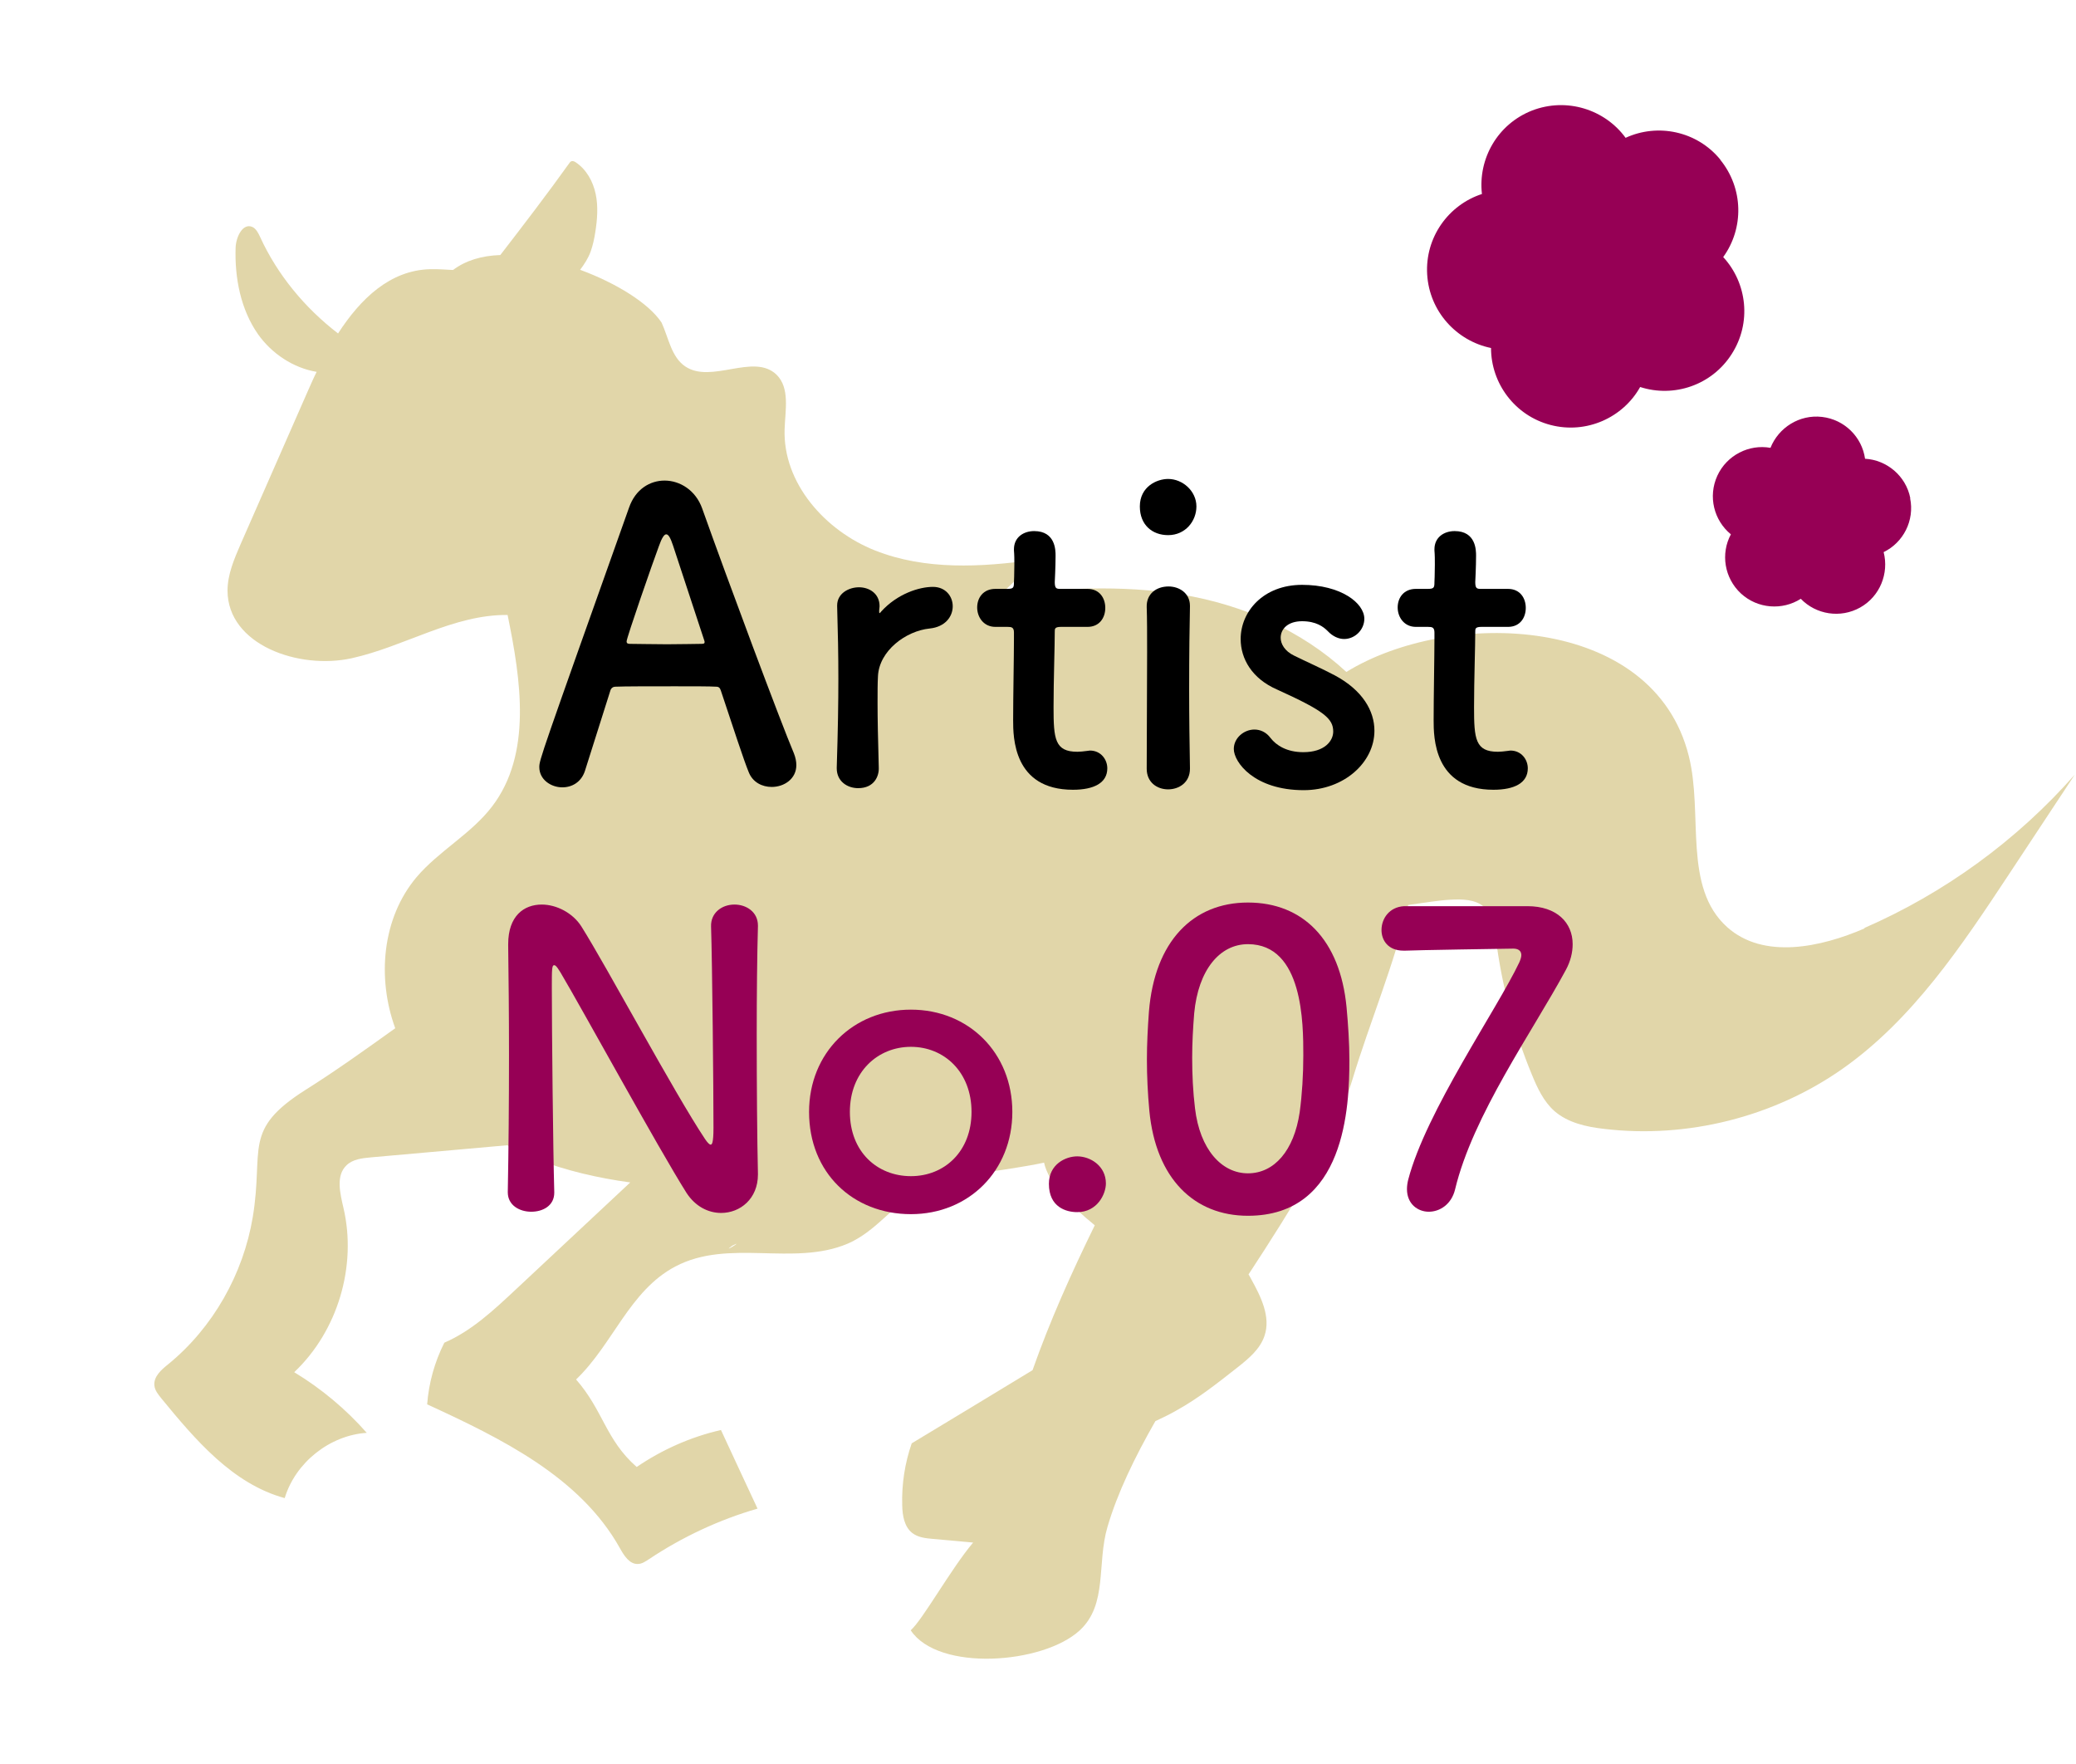
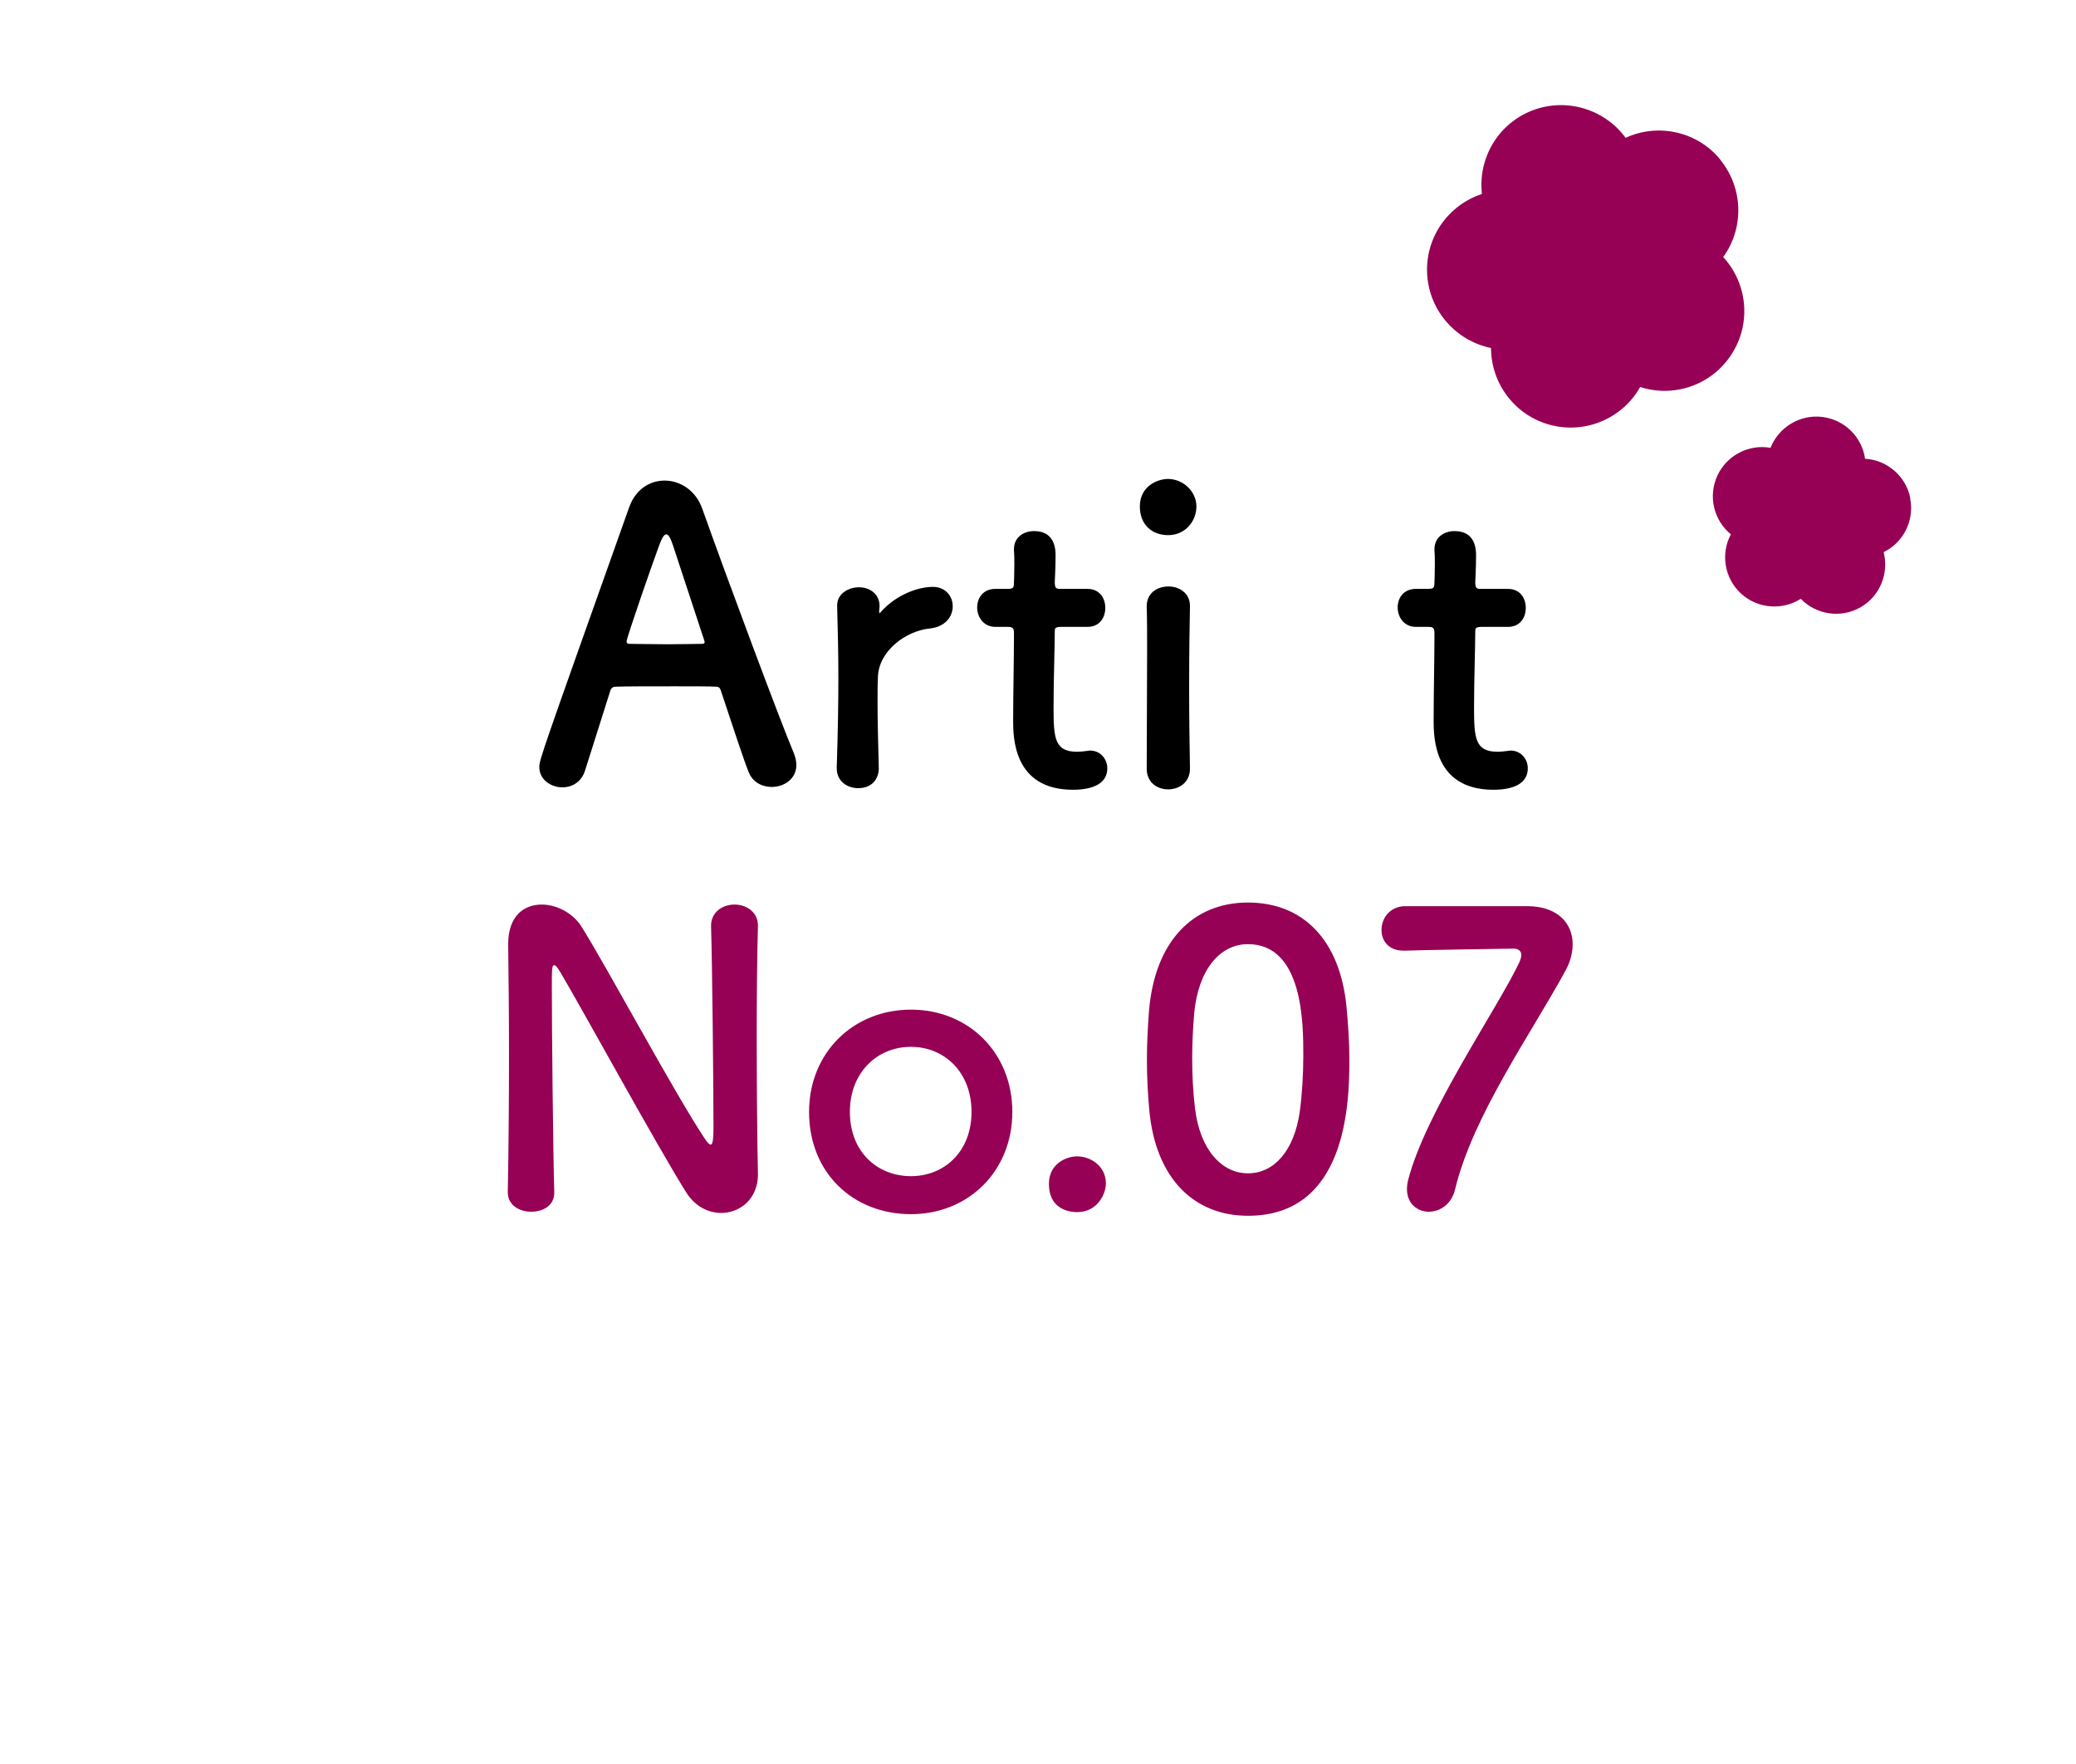
<svg xmlns="http://www.w3.org/2000/svg" id="base" viewBox="0 0 102.74 87.29">
  <defs>
    <style>
      .cls-1 {
        fill: #b5992a;
        opacity: .4;
      }

      .cls-1, .cls-2, .cls-3 {
        stroke-width: 0px;
      }

      .cls-3 {
        fill: #960055;
      }
    </style>
  </defs>
-   <path class="cls-1" d="m92.3,45.93c-2.21.96-5.03,1.55-6.82-.05-2.21-1.98-1.18-5.58-1.9-8.46-1.75-7.05-11.83-7.32-16.95-4.17-2.22-2.06-5.14-3.33-8.15-3.83-2.98-.49-6.02-.32-9.02.05.61-.56,1.19-1.14,1.73-1.77-2.64.37-5.4.52-7.88-.46s-4.57-3.34-4.48-6c.03-.94.27-2.04-.4-2.7-1.13-1.09-3.22.47-4.52-.41-.69-.47-.82-1.41-1.17-2.17-.64-.96-2.24-1.95-4.03-2.61.21-.28.4-.57.52-.9.11-.31.18-.63.23-.96.1-.63.15-1.27.02-1.89-.13-.62-.46-1.22-.99-1.57-.06-.04-.14-.08-.22-.05-.04.02-.08.06-.1.1-1.11,1.55-2.26,3.05-3.41,4.54-.92.03-1.72.27-2.34.74-.38-.02-.75-.05-1.13-.04-1.98.05-3.44,1.45-4.56,3.18-1.64-1.26-3-2.9-3.86-4.78-.09-.19-.19-.4-.38-.49-.48-.21-.81.5-.83,1.02-.05,1.5.25,3.06,1.11,4.29.68.96,1.75,1.67,2.9,1.86-.16.32-.3.65-.44.96-1.11,2.52-2.21,5.04-3.32,7.56-.32.74-.65,1.5-.65,2.31.01,2.68,3.53,3.92,6.15,3.34,2.62-.58,5.03-2.17,7.71-2.14.66,3.21,1.22,6.88-.77,9.48-1.04,1.36-2.64,2.2-3.74,3.5-1.7,2.02-1.96,4.98-1.05,7.47-1.48,1.06-2.96,2.12-4.44,3.05-3.14,1.99-2.05,2.9-2.61,6.29-.47,2.82-1.97,5.48-4.19,7.29-.34.27-.72.61-.68,1.04.02.25.19.45.34.64,1.69,2.06,3.54,4.24,6.11,4.94.53-1.76,2.23-3.11,4.06-3.23-1.03-1.17-2.25-2.19-3.59-3,2.15-2.03,3.11-5.24,2.44-8.12-.17-.73-.39-1.61.15-2.12.31-.3.77-.35,1.2-.39,2.25-.2,4.5-.4,6.75-.6.46.24.92.48,1.4.67,1.51.59,3.09.95,4.69,1.17-1.9,1.78-3.81,3.56-5.71,5.34-1.06.99-2.15,2.01-3.49,2.59-.48.95-.77,1.99-.85,3.05,3.67,1.69,7.57,3.59,9.54,7.12.2.36.47.79.88.78.21,0,.39-.13.56-.24,1.65-1.1,3.47-1.95,5.37-2.5-.6-1.29-1.21-2.59-1.81-3.89-1.49.34-2.91.97-4.17,1.83-1.54-1.35-1.65-2.79-3-4.33,1.83-1.75,2.64-4.39,4.91-5.59,2.65-1.4,5.84.01,8.53-1.13.7-.3,1.29-.8,1.85-1.31.67-.6,1.31-1.22,1.96-1.85,1.74-.19,3.47-.41,5.19-.71.24-.04.48-.09.72-.14.22,1,1.27,2.09,2.51,3.1-1.17,2.39-2.22,4.73-3.08,7.17-1.99,1.21-3.99,2.42-5.98,3.62-.34.98-.5,2.02-.47,3.06.01.5.1,1.06.49,1.37.29.23.68.27,1.04.3.97.08,1.51.14,1.98.18-1.1,1.3-2.5,3.83-3.09,4.34,1.36,2.06,6.54,1.68,8.36.01,1.4-1.29.84-3.3,1.38-5.13.49-1.67,1.34-3.43,2.37-5.23.35-.16.7-.33,1.03-.52,1.09-.6,2.07-1.38,3.05-2.15.54-.43,1.1-.89,1.32-1.55.32-.94-.18-1.94-.66-2.81-.04-.08-.09-.16-.13-.23,2.19-3.34,4.25-6.65,5.15-9.67.85-2.81,2.08-5.72,2.75-8.61.84-.12,1.61-.24,2.08-.26.59-.03,1.25-.03,1.69.37.42.38.5.99.57,1.55.29,2.31.89,4.58,1.78,6.73.27.66.58,1.33,1.12,1.81.67.58,1.58.78,2.46.88,4.11.49,8.4-.59,11.79-2.97,3.47-2.44,5.89-6.07,8.23-9.61,1.09-1.65,2.18-3.3,3.27-4.95-2.87,3.26-6.46,5.87-10.44,7.6Zm-56.06,15.71c.69-.35-.62.45,0,0h0Z" />
  <g>
    <path class="cls-2" d="m38.19,38.94c-.46,0-.94-.22-1.14-.74-.24-.58-.76-2.18-1.38-4.04-.04-.12-.1-.18-.22-.18-.32-.02-1.14-.02-2.04-.02-1.2,0-2.54,0-2.96.02-.1,0-.2.06-.24.18-.5,1.58-.96,3.02-1.26,3.98-.18.56-.64.82-1.12.82-.56,0-1.14-.38-1.14-1,0-.36.06-.52,4.44-12.84.32-.92,1.04-1.34,1.76-1.34.76,0,1.54.48,1.86,1.38,1.28,3.6,3.88,10.56,4.54,12.12.08.2.12.4.12.58,0,.68-.6,1.08-1.22,1.08Zm-3.34-7.26c-.62-1.88-1.22-3.7-1.54-4.68-.12-.36-.22-.56-.34-.56-.1,0-.22.18-.36.58-.3.8-1.6,4.54-1.6,4.72,0,.08.04.12.16.12.4,0,1.14.02,1.84.02s1.42-.02,1.7-.02c.12,0,.16-.02.16-.08,0-.02,0-.06-.02-.1Z" />
    <path class="cls-2" d="m41.41,38.02v-.04c.06-1.9.08-3.22.08-4.4s-.02-2.24-.06-3.58v-.04c0-.6.58-.9,1.08-.9s1.02.3,1.02.94c0,.08-.02.14-.02.2v.08s0,.06.02.06c0,0,.04-.02.08-.08.8-.88,1.88-1.22,2.56-1.22.62,0,.98.46.98.96s-.36,1.02-1.14,1.1c-1.18.12-2.5,1.1-2.56,2.36-.02.36-.02.78-.02,1.32,0,.78.02,1.78.06,3.2.02.42-.22,1.02-1.02,1.02-.54,0-1.06-.34-1.06-.98Z" />
    <path class="cls-2" d="m52.5,31.02c-.3,0-.3.1-.3.22,0,.74-.06,2.44-.06,3.76,0,1.56.06,2.2,1.18,2.2.14,0,.3-.02.46-.04.06,0,.1-.02.16-.02.54,0,.86.44.86.88,0,.72-.66,1.06-1.7,1.06-2.96,0-2.96-2.62-2.96-3.44,0-1.16.04-3.16.04-4.04v-.3c0-.26-.12-.28-.32-.28h-.6c-.58,0-.9-.48-.9-.96s.3-.92.9-.92h.58c.32,0,.34-.06.34-.34,0,0,.02-.4.02-.86,0-.24,0-.48-.02-.7v-.06c0-.6.48-.9,1-.9,1.06,0,1.06.96,1.06,1.22,0,.54-.04,1.3-.04,1.3,0,.32.08.34.28.34h1.34c.6,0,.88.46.88.94s-.28.94-.88.94h-1.32Z" />
    <path class="cls-2" d="m56.41,25.06c0-.98.84-1.36,1.4-1.36.72,0,1.4.6,1.4,1.36,0,.72-.54,1.42-1.4,1.42-.78,0-1.4-.5-1.4-1.42Zm1.4,14c-.54,0-1.06-.34-1.06-1.02,0-1.66.02-3.94.02-5.76,0-.9,0-1.7-.02-2.24-.02-.66.48-1.02,1.08-1.02.52,0,1.06.32,1.06.96v.04c-.02.82-.04,2.4-.04,4.08,0,1.38.02,2.8.04,3.9v.04c0,.68-.54,1.02-1.08,1.02Z" />
-     <path class="cls-2" d="m64.52,39.1c-2.44,0-3.46-1.38-3.46-2.04,0-.54.5-.96,1.02-.96.28,0,.58.12.8.42.28.36.8.7,1.62.7,1.06,0,1.48-.56,1.48-1.02,0-.64-.44-1.02-2.78-2.08-1.24-.54-1.8-1.52-1.8-2.5,0-1.36,1.12-2.68,3.04-2.68s3.08.9,3.08,1.68c0,.54-.46,1-1,1-.26,0-.56-.12-.82-.4-.2-.2-.56-.48-1.26-.48s-1.06.38-1.06.82c0,.3.2.66.66.88.52.26,1.42.66,2.02.98,1.38.74,1.96,1.76,1.96,2.74,0,1.56-1.5,2.94-3.5,2.94Z" />
    <path class="cls-2" d="m73.31,31.02c-.3,0-.3.1-.3.22,0,.74-.06,2.44-.06,3.76,0,1.56.06,2.2,1.18,2.2.14,0,.3-.02.46-.04.06,0,.1-.02.16-.02.54,0,.86.44.86.88,0,.72-.66,1.06-1.7,1.06-2.96,0-2.96-2.62-2.96-3.44,0-1.16.04-3.16.04-4.04v-.3c0-.26-.12-.28-.32-.28h-.6c-.58,0-.9-.48-.9-.96s.3-.92.9-.92h.58c.32,0,.34-.06.34-.34,0,0,.02-.4.02-.86,0-.24,0-.48-.02-.7v-.06c0-.6.48-.9,1-.9,1.06,0,1.06.96,1.06,1.22,0,.54-.04,1.3-.04,1.3,0,.32.08.34.28.34h1.34c.6,0,.88.46.88.94s-.28.94-.88.94h-1.32Z" />
    <path class="cls-3" d="m25.13,58.98c.04-2.06.06-4.48.06-6.78,0-2-.02-3.9-.04-5.4v-.08c0-1.4.78-1.96,1.66-1.96.74,0,1.54.42,1.96,1.08,1.26,2,4.6,8.24,6.12,10.52.12.18.22.28.28.28s.14-.06.14-.84c0-1.88-.06-8.12-.12-9.96-.02-.66.52-1.08,1.16-1.08.58,0,1.16.36,1.16,1.04v.04c-.04,1.4-.06,3.34-.06,5.34,0,2.54.02,5.16.06,6.9v.04c0,1.2-.88,1.9-1.82,1.9-.64,0-1.28-.32-1.72-1-1.4-2.22-5.14-9.06-6.22-10.88-.08-.12-.22-.38-.32-.38-.12,0-.12.2-.12,1.12,0,2.08.06,7.98.12,10.1v.04c0,.64-.56.94-1.14.94s-1.16-.32-1.16-.96v-.02Z" />
    <path class="cls-3" d="m40.04,55.02c0-2.92,2.18-5.06,5.04-5.06s5.02,2.14,5.02,5.06-2.16,5.06-5.02,5.06-5.04-2.04-5.04-5.06Zm8.04,0c0-1.98-1.36-3.22-3-3.22s-3.02,1.24-3.02,3.22,1.36,3.18,3.02,3.18,3-1.22,3-3.18Z" />
    <path class="cls-3" d="m53.31,59.98c-.54,0-1.4-.24-1.4-1.4,0-.98.84-1.36,1.4-1.36.66,0,1.42.48,1.42,1.34,0,.52-.42,1.42-1.42,1.42Z" />
    <path class="cls-3" d="m56.88,54.96c-.08-.86-.12-1.7-.12-2.54,0-.76.04-1.54.1-2.36.28-3.48,2.18-5.4,4.9-5.4s4.56,1.84,4.88,5.18c.08.88.14,1.76.14,2.62,0,2.26-.18,7.7-5.02,7.7-2.66,0-4.56-1.84-4.88-5.2Zm7.44.08c.12-.88.18-1.86.18-2.82,0-1.54,0-5.5-2.74-5.5-1.4,0-2.46,1.28-2.66,3.42-.06.74-.1,1.48-.1,2.2,0,.84.04,1.68.14,2.5.24,2.04,1.32,3.22,2.62,3.22s2.28-1.12,2.56-3.02Z" />
    <path class="cls-3" d="m75.59,44.84c1.46,0,2.24.82,2.24,1.88,0,.4-.1.84-.34,1.28-1.64,3.04-4.6,7.18-5.48,10.86-.18.74-.76,1.1-1.3,1.1s-1.08-.38-1.08-1.12c0-.14.02-.3.06-.46.88-3.38,4.4-8.44,5.5-10.76.06-.14.1-.26.1-.36,0-.2-.14-.32-.4-.32-.14,0-5.08.08-5.32.1h-.12c-.74,0-1.08-.5-1.08-1.02,0-.56.38-1.14,1.12-1.18h6.1Z" />
  </g>
  <path class="cls-3" d="m85.14,7.9c-1.16-1.42-3.11-1.81-4.69-1.08-1.03-1.41-2.92-2.01-4.63-1.35-1.71.67-2.68,2.39-2.48,4.13-1.66.54-2.82,2.15-2.71,3.98.11,1.83,1.45,3.29,3.16,3.64,0,1.75,1.18,3.35,2.95,3.81,1.77.46,3.58-.36,4.43-1.88,1.67.54,3.55-.09,4.53-1.63.99-1.54.77-3.51-.42-4.8,1.03-1.42,1.01-3.4-.15-4.82Z" />
  <path class="cls-3" d="m94.54,24.65c-.22-1.11-1.17-1.89-2.24-1.95-.15-1.07-1.01-1.94-2.13-2.07s-2.15.53-2.55,1.53c-1.06-.19-2.16.36-2.63,1.38-.47,1.03-.17,2.21.67,2.9-.51.95-.33,2.16.5,2.93.83.76,2.05.84,2.96.26.75.78,1.96.98,2.94.43.98-.55,1.43-1.69,1.16-2.74.97-.47,1.54-1.56,1.31-2.67Z" />
</svg>